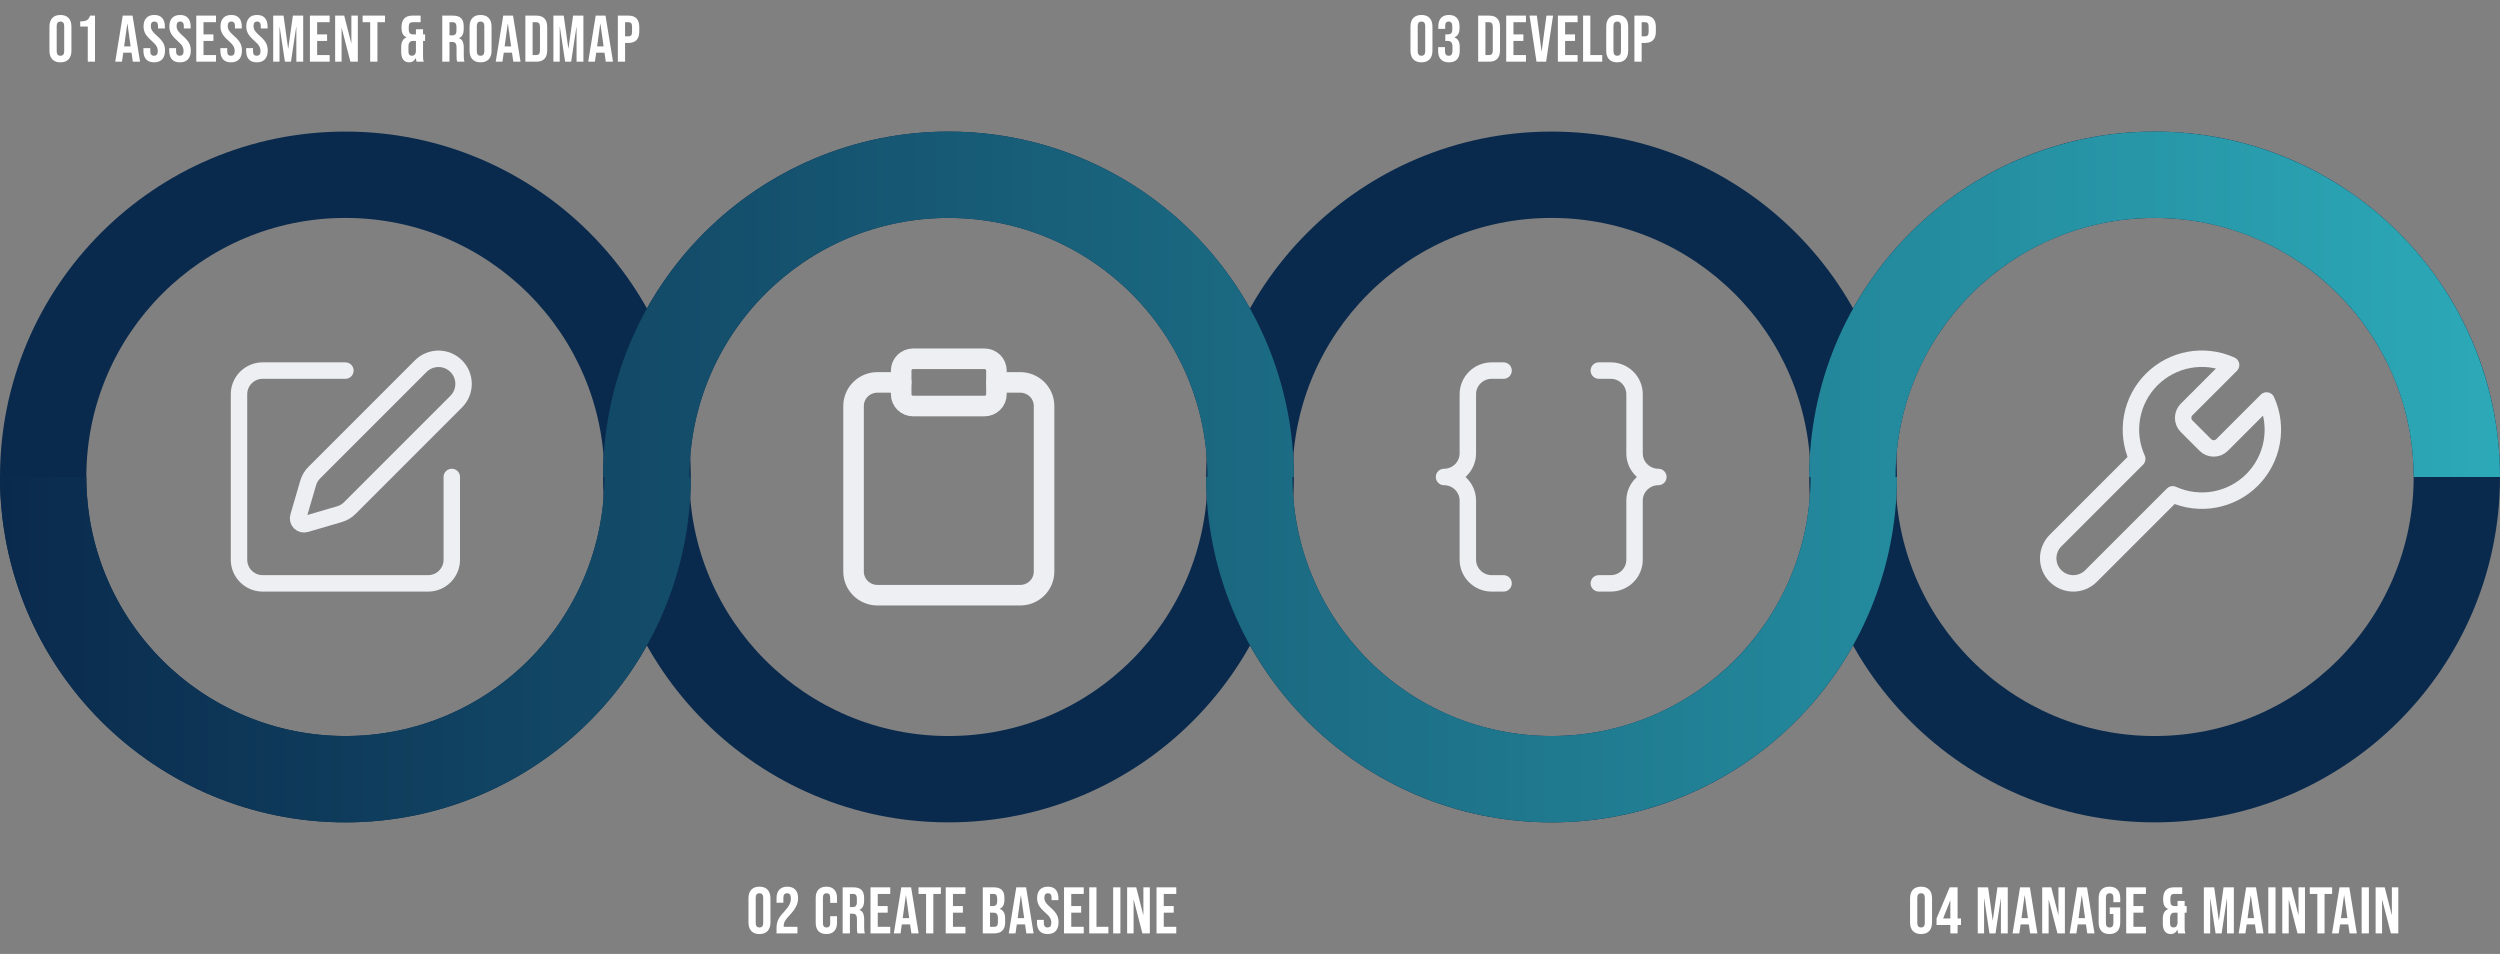
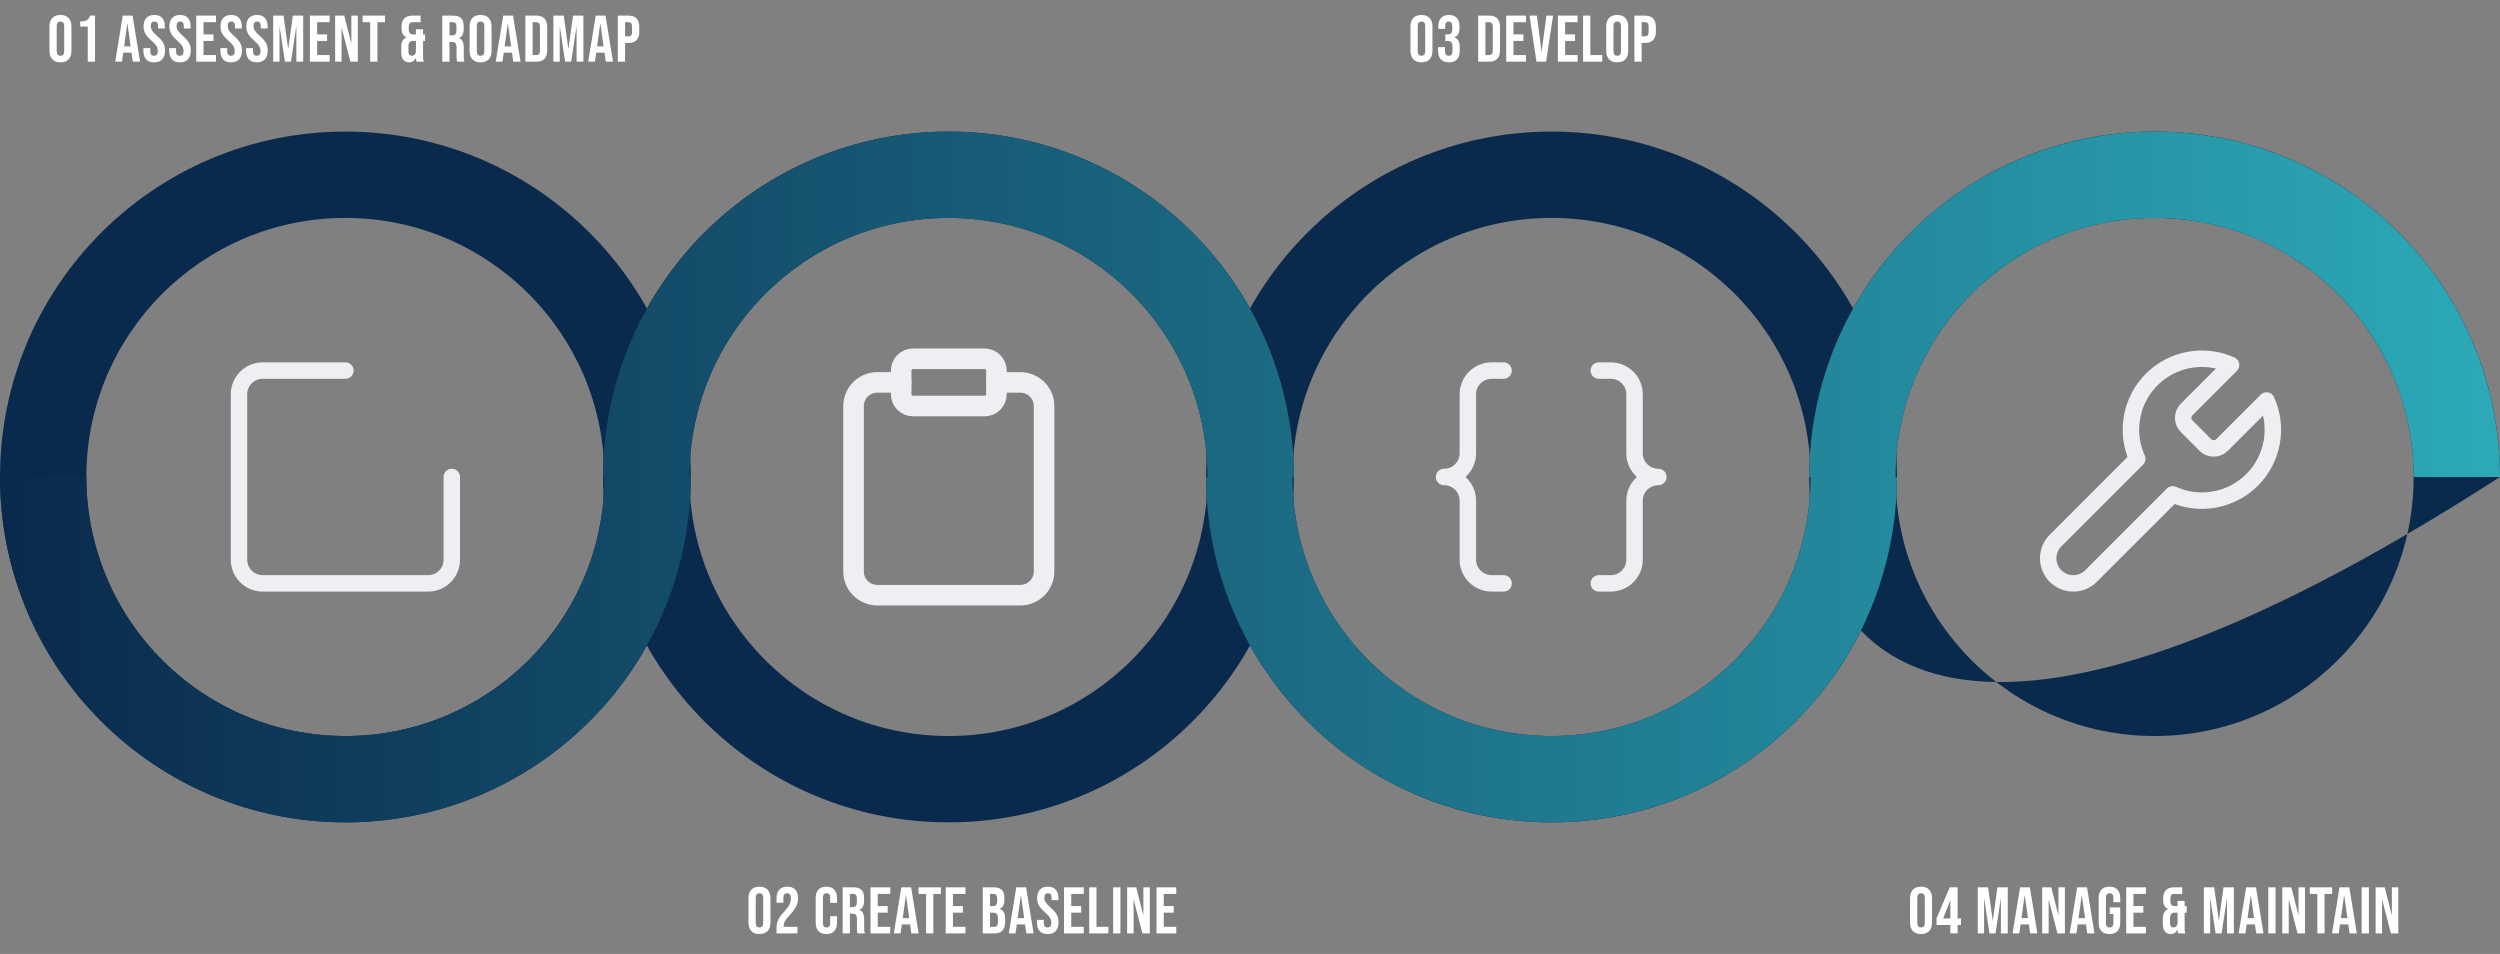
<svg xmlns="http://www.w3.org/2000/svg" width="1216" height="464" viewBox="0 0 1216 464" fill="none">
  <rect x="0" y="0" width="1216" height="464" fill="#808080" stroke="none" />
  <path d="M336 232C336 324.784 260.784 400 168 400C75.216 400 0 324.784 0 232C0 139.216 75.216 64 168 64C260.784 64 336 139.216 336 232ZM42 232C42 301.588 98.412 358 168 358C237.588 358 294 301.588 294 232C294 162.412 237.588 106 168 106C98.412 106 42 162.412 42 232Z" fill="#0A2A4D" />
  <path d="M629.333 232C629.333 324.784 554.117 400 461.333 400C368.549 400 293.333 324.784 293.333 232C293.333 139.216 368.549 64 461.333 64C554.117 64 629.333 139.216 629.333 232ZM335.333 232C335.333 301.588 391.745 358 461.333 358C530.921 358 587.333 301.588 587.333 232C587.333 162.412 530.921 106 461.333 106C391.745 106 335.333 162.412 335.333 232Z" fill="#0A2A4D" />
  <path d="M922.667 232C922.667 324.784 847.451 400 754.667 400C661.883 400 586.667 324.784 586.667 232C586.667 139.216 661.883 64 754.667 64C847.451 64 922.667 139.216 922.667 232ZM628.667 232C628.667 301.588 685.079 358 754.667 358C824.255 358 880.667 301.588 880.667 232C880.667 162.412 824.255 106 754.667 106C685.079 106 628.667 162.412 628.667 232Z" fill="#0A2A4D" />
-   <path d="M1216 232C1216 324.784 1140.78 400 1048 400C955.216 400 880 324.784 880 232C880 139.216 955.216 64 1048 64C1140.78 64 1216 139.216 1216 232ZM922 232C922 301.588 978.412 358 1048 358C1117.59 358 1174 301.588 1174 232C1174 162.412 1117.59 106 1048 106C978.412 106 922 162.412 922 232Z" fill="#0A2A4D" />
+   <path d="M1216 232C955.216 400 880 324.784 880 232C880 139.216 955.216 64 1048 64C1140.78 64 1216 139.216 1216 232ZM922 232C922 301.588 978.412 358 1048 358C1117.59 358 1174 301.588 1174 232C1174 162.412 1117.59 106 1048 106C978.412 106 922 162.412 922 232Z" fill="#0A2A4D" />
  <path fill-rule="evenodd" clip-rule="evenodd" d="M323.212 296.291C331.655 275.908 336 254.062 336 232L335.333 232C335.333 215.453 338.592 199.069 344.924 183.782C351.257 168.495 360.538 154.605 372.238 142.905C383.938 131.204 397.828 121.923 413.115 115.591C428.402 109.259 444.787 106 461.333 106C477.88 106 494.264 109.259 509.551 115.591C524.838 121.923 538.729 131.204 550.429 142.905C562.129 154.605 571.41 168.495 577.742 183.782C584.074 199.069 587.333 215.453 587.333 232L586.667 232C586.667 254.062 591.012 275.908 599.455 296.291C607.898 316.674 620.273 335.194 635.873 350.794C651.473 366.394 669.993 378.769 690.376 387.212C710.759 395.655 732.605 400 754.667 400C776.729 400 798.575 395.655 818.958 387.212C839.34 378.769 857.86 366.394 873.461 350.794C889.061 335.194 901.436 316.674 909.878 296.291C918.321 275.908 922.667 254.062 922.667 232L922 232C922 215.453 925.259 199.069 931.591 183.782C937.923 168.495 947.204 154.605 958.905 142.905C970.605 131.204 984.495 121.923 999.782 115.591C1015.07 109.259 1031.45 106 1048 106C1064.55 106 1080.93 109.259 1096.22 115.591C1111.51 121.923 1125.4 131.204 1137.1 142.905C1148.8 154.605 1158.08 168.495 1164.41 183.782C1170.74 199.069 1174 215.453 1174 232H1216C1216 209.938 1211.65 188.092 1203.21 167.709C1194.77 147.326 1182.39 128.806 1166.79 113.206C1151.19 97.606 1132.67 85.231 1112.29 76.788C1091.91 68.346 1070.06 64 1048 64C1025.94 64 1004.09 68.346 983.709 76.788C963.326 85.231 944.806 97.606 929.206 113.206C913.606 128.806 901.231 147.327 892.788 167.709C884.345 188.092 880 209.938 880 232L880.667 232C880.667 248.547 877.408 264.931 871.076 280.218C864.743 295.505 855.462 309.395 843.762 321.095C832.062 332.796 818.172 342.077 802.885 348.409C787.598 354.741 771.213 358 754.667 358C738.12 358 721.736 354.741 706.449 348.409C691.162 342.077 677.271 332.796 665.571 321.095C653.871 309.395 644.59 295.505 638.258 280.218C631.926 264.931 628.667 248.547 628.667 232L629.333 232C629.333 209.938 624.988 188.092 616.545 167.709C608.102 147.326 595.727 128.806 580.127 113.206C564.527 97.606 546.007 85.231 525.624 76.788C505.241 68.346 483.395 64 461.333 64C439.271 64 417.425 68.346 397.043 76.788C376.66 85.231 358.14 97.606 342.539 113.206C326.939 128.806 314.564 147.327 306.122 167.709C297.679 188.092 293.333 209.938 293.333 232L294 232C294 248.547 290.741 264.931 284.409 280.218C278.077 295.505 268.796 309.395 257.095 321.095C245.395 332.796 231.505 342.077 216.218 348.409C200.931 354.741 184.547 358 168 358C151.453 358 135.069 354.741 119.782 348.409C104.495 342.077 90.605 332.796 78.904 321.095C67.204 309.395 57.923 295.505 51.591 280.218C45.259 264.931 42 248.547 42 232H0C-1.92873e-06 254.062 4.345 275.908 12.788 296.291C21.231 316.674 33.606 335.194 49.206 350.794C64.806 366.394 83.326 378.769 103.709 387.212C124.092 395.655 145.938 400 168 400C190.062 400 211.908 395.655 232.291 387.212C252.674 378.769 271.194 366.394 286.794 350.794C302.394 335.194 314.769 316.674 323.212 296.291Z" fill="url(#paint0_linear_194_517)" />
  <path d="M731.333 180.25H725.542C722.47 180.25 719.523 181.462 717.351 183.618C715.179 185.775 713.958 188.7 713.958 191.75V220.5C713.958 223.55 712.738 226.475 710.566 228.632C708.393 230.788 705.447 232 702.375 232C705.447 232 708.393 233.212 710.566 235.368C712.738 237.525 713.958 240.45 713.958 243.5V272.25C713.958 278.575 719.171 283.75 725.542 283.75H731.333" stroke="#EEEFF2" stroke-width="8" stroke-linecap="round" stroke-linejoin="round" />
  <path d="M777.667 283.75H783.459C786.531 283.75 789.477 282.538 791.649 280.382C793.822 278.225 795.042 275.3 795.042 272.25V243.5C795.042 237.175 800.254 232 806.625 232C803.553 232 800.607 230.788 798.435 228.632C796.262 226.475 795.042 223.55 795.042 220.5V191.75C795.042 188.7 793.822 185.775 791.649 183.618C789.477 181.462 786.531 180.25 783.459 180.25H777.667" stroke="#EEEFF2" stroke-width="8" stroke-linecap="round" stroke-linejoin="round" />
  <path d="M1063.52 199.225C1062.47 200.3 1061.88 201.745 1061.88 203.25C1061.88 204.756 1062.47 206.201 1063.52 207.275L1072.72 216.475C1073.8 217.529 1075.24 218.119 1076.75 218.119C1078.25 218.119 1079.7 217.529 1080.77 216.475L1102.45 194.798C1105.34 201.187 1106.22 208.306 1104.96 215.206C1103.7 222.105 1100.37 228.458 1095.42 233.417C1090.46 238.376 1084.1 241.705 1077.2 242.963C1070.31 244.22 1063.19 243.344 1056.8 240.453L1017.06 280.185C1014.78 282.473 1011.67 283.758 1008.44 283.758C1005.2 283.758 1002.1 282.473 999.815 280.185C997.527 277.898 996.242 274.795 996.242 271.56C996.242 268.325 997.527 265.223 999.815 262.935L1039.55 223.203C1036.66 216.814 1035.78 209.695 1037.04 202.795C1038.29 195.896 1041.62 189.543 1046.58 184.584C1051.54 179.625 1057.9 176.295 1064.79 175.038C1071.69 173.781 1078.81 174.657 1085.2 177.548L1063.58 199.168L1063.52 199.225Z" stroke="#EEEFF2" stroke-width="8" stroke-linecap="round" stroke-linejoin="round" />
  <path d="M168 180.25H127.75C124.7 180.25 121.775 181.462 119.618 183.618C117.462 185.775 116.25 188.7 116.25 191.75V272.25C116.25 275.3 117.462 278.225 119.618 280.382C121.775 282.538 124.7 283.75 127.75 283.75H208.25C211.3 283.75 214.225 282.538 216.382 280.382C218.538 278.225 219.75 275.3 219.75 272.25V232" stroke="#EEEFF2" stroke-width="8" stroke-linecap="round" stroke-linejoin="round" />
-   <path d="M204.656 178.094C206.944 175.806 210.046 174.521 213.281 174.521C216.516 174.521 219.619 175.806 221.906 178.094C224.194 180.381 225.479 183.484 225.479 186.719C225.479 189.954 224.194 193.056 221.906 195.344L170.082 247.174C168.716 248.538 167.029 249.537 165.177 250.078L148.657 254.908C148.162 255.052 147.638 255.061 147.139 254.933C146.639 254.805 146.184 254.545 145.819 254.181C145.455 253.816 145.195 253.361 145.067 252.861C144.939 252.362 144.948 251.838 145.092 251.343L149.922 234.823C150.466 232.972 151.466 231.287 152.832 229.924L204.656 178.094Z" stroke="#EEEFF2" stroke-width="8" stroke-linecap="round" stroke-linejoin="round" />
  <path d="M478.875 174.5H444.125C440.926 174.5 438.333 177.075 438.333 180.25V191.75C438.333 194.926 440.926 197.5 444.125 197.5H478.875C482.073 197.5 484.666 194.926 484.666 191.75V180.25C484.666 177.075 482.073 174.5 478.875 174.5Z" stroke="#EEEFF2" stroke-width="10" stroke-linecap="round" stroke-linejoin="round" />
  <path d="M484.667 186H496.25C499.322 186 502.269 187.211 504.441 189.368C506.613 191.524 507.834 194.45 507.834 197.5V278C507.834 281.05 506.613 283.975 504.441 286.131C502.269 288.288 499.322 289.5 496.25 289.5H426.75C423.678 289.5 420.732 288.288 418.56 286.131C416.387 283.975 415.167 281.05 415.167 278V197.5C415.167 194.45 416.387 191.524 418.56 189.368C420.732 187.211 423.678 186 426.75 186H438.334" stroke="#EEEFF2" stroke-width="10" stroke-linecap="round" stroke-linejoin="round" />
  <path d="M29.4 30.32C27.672 30.32 26.349 29.829 25.432 28.848C24.515 27.867 24.056 26.48 24.056 24.688V12.912C24.056 11.12 24.515 9.733 25.432 8.752C26.349 7.771 27.672 7.28 29.4 7.28C31.128 7.28 32.451 7.771 33.368 8.752C34.285 9.733 34.744 11.12 34.744 12.912V24.688C34.744 26.48 34.285 27.867 33.368 28.848C32.451 29.829 31.128 30.32 29.4 30.32ZM29.4 27.12C30.616 27.12 31.224 26.384 31.224 24.912V12.688C31.224 11.216 30.616 10.48 29.4 10.48C28.184 10.48 27.576 11.216 27.576 12.688V24.912C27.576 26.384 28.184 27.12 29.4 27.12ZM42.693 12.912H39.013V10.416C40.015 10.416 40.815 10.331 41.413 10.16C42.031 9.989 42.522 9.712 42.885 9.328C43.247 8.923 43.567 8.347 43.844 7.6H46.212V30H42.693V12.912ZM59.702 7.6H64.47L68.118 30H64.598L63.958 25.552V25.616H59.958L59.318 30H56.054L59.702 7.6ZM63.542 22.576L61.974 11.504H61.91L60.374 22.576H63.542ZM74.948 30.32C73.241 30.32 71.951 29.84 71.076 28.88C70.201 27.899 69.764 26.501 69.764 24.688V23.408H73.092V24.944C73.092 26.395 73.7 27.12 74.916 27.12C75.513 27.12 75.961 26.949 76.26 26.608C76.58 26.245 76.74 25.669 76.74 24.88C76.74 23.941 76.527 23.12 76.1 22.416C75.673 21.691 74.884 20.827 73.732 19.824C72.281 18.544 71.268 17.392 70.692 16.368C70.116 15.323 69.828 14.149 69.828 12.848C69.828 11.077 70.276 9.712 71.172 8.752C72.068 7.771 73.369 7.28 75.076 7.28C76.761 7.28 78.031 7.771 78.884 8.752C79.759 9.712 80.196 11.099 80.196 12.912V13.84H76.868V12.688C76.868 11.92 76.719 11.365 76.42 11.024C76.121 10.661 75.684 10.48 75.108 10.48C73.935 10.48 73.348 11.195 73.348 12.624C73.348 13.435 73.561 14.192 73.988 14.896C74.436 15.6 75.236 16.453 76.388 17.456C77.86 18.736 78.873 19.899 79.428 20.944C79.983 21.989 80.26 23.216 80.26 24.624C80.26 26.459 79.801 27.867 78.884 28.848C77.988 29.829 76.676 30.32 74.948 30.32ZM87.494 30.32C85.788 30.32 84.497 29.84 83.622 28.88C82.748 27.899 82.31 26.501 82.31 24.688V23.408H85.638V24.944C85.638 26.395 86.246 27.12 87.462 27.12C88.06 27.12 88.508 26.949 88.806 26.608C89.126 26.245 89.286 25.669 89.286 24.88C89.286 23.941 89.073 23.12 88.646 22.416C88.22 21.691 87.43 20.827 86.278 19.824C84.828 18.544 83.814 17.392 83.238 16.368C82.662 15.323 82.374 14.149 82.374 12.848C82.374 11.077 82.822 9.712 83.718 8.752C84.614 7.771 85.916 7.28 87.622 7.28C89.308 7.28 90.577 7.771 91.43 8.752C92.305 9.712 92.742 11.099 92.742 12.912V13.84H89.414V12.688C89.414 11.92 89.265 11.365 88.966 11.024C88.668 10.661 88.23 10.48 87.654 10.48C86.481 10.48 85.894 11.195 85.894 12.624C85.894 13.435 86.108 14.192 86.534 14.896C86.982 15.6 87.782 16.453 88.934 17.456C90.406 18.736 91.42 19.899 91.974 20.944C92.529 21.989 92.806 23.216 92.806 24.624C92.806 26.459 92.348 27.867 91.43 28.848C90.534 29.829 89.222 30.32 87.494 30.32ZM95.465 7.6H105.064V10.8H98.984V16.72H103.816V19.92H98.984V26.8H105.064V30H95.465V7.6ZM112.368 30.32C110.661 30.32 109.371 29.84 108.496 28.88C107.621 27.899 107.184 26.501 107.184 24.688V23.408H110.512V24.944C110.512 26.395 111.12 27.12 112.336 27.12C112.933 27.12 113.381 26.949 113.68 26.608C114 26.245 114.16 25.669 114.16 24.88C114.16 23.941 113.947 23.12 113.52 22.416C113.093 21.691 112.304 20.827 111.152 19.824C109.701 18.544 108.688 17.392 108.112 16.368C107.536 15.323 107.248 14.149 107.248 12.848C107.248 11.077 107.696 9.712 108.592 8.752C109.488 7.771 110.789 7.28 112.496 7.28C114.181 7.28 115.451 7.771 116.304 8.752C117.179 9.712 117.616 11.099 117.616 12.912V13.84H114.288V12.688C114.288 11.92 114.139 11.365 113.84 11.024C113.541 10.661 113.104 10.48 112.528 10.48C111.355 10.48 110.768 11.195 110.768 12.624C110.768 13.435 110.981 14.192 111.408 14.896C111.856 15.6 112.656 16.453 113.808 17.456C115.28 18.736 116.293 19.899 116.848 20.944C117.403 21.989 117.68 23.216 117.68 24.624C117.68 26.459 117.221 27.867 116.304 28.848C115.408 29.829 114.096 30.32 112.368 30.32ZM124.914 30.32C123.208 30.32 121.917 29.84 121.042 28.88C120.168 27.899 119.73 26.501 119.73 24.688V23.408H123.058V24.944C123.058 26.395 123.666 27.12 124.882 27.12C125.48 27.12 125.928 26.949 126.226 26.608C126.546 26.245 126.706 25.669 126.706 24.88C126.706 23.941 126.493 23.12 126.066 22.416C125.64 21.691 124.85 20.827 123.698 19.824C122.248 18.544 121.234 17.392 120.658 16.368C120.082 15.323 119.794 14.149 119.794 12.848C119.794 11.077 120.242 9.712 121.138 8.752C122.034 7.771 123.336 7.28 125.042 7.28C126.728 7.28 127.997 7.771 128.85 8.752C129.725 9.712 130.162 11.099 130.162 12.912V13.84H126.834V12.688C126.834 11.92 126.685 11.365 126.386 11.024C126.088 10.661 125.65 10.48 125.074 10.48C123.901 10.48 123.314 11.195 123.314 12.624C123.314 13.435 123.528 14.192 123.954 14.896C124.402 15.6 125.202 16.453 126.354 17.456C127.826 18.736 128.84 19.899 129.394 20.944C129.949 21.989 130.226 23.216 130.226 24.624C130.226 26.459 129.768 27.867 128.85 28.848C127.954 29.829 126.642 30.32 124.914 30.32ZM132.885 7.6H137.909L140.149 23.632H140.213L142.453 7.6H147.477V30H144.149V13.04H144.085L141.525 30H138.581L136.021 13.04H135.957V30H132.885V7.6ZM150.743 7.6H160.343V10.8H154.263V16.72H159.095V19.92H154.263V26.8H160.343V30H150.743V7.6ZM163.008 7.6H167.424L170.848 21.008H170.912V7.6H174.048V30H170.432L166.208 13.648H166.144V30H163.008V7.6ZM180.056 10.8H176.376V7.6H187.256V10.8H183.576V30H180.056V10.8ZM199.046 30.32C197.766 30.32 196.795 29.883 196.134 29.008C195.472 28.133 195.142 26.864 195.142 25.2V22.864C195.142 21.691 195.344 20.709 195.75 19.92C196.155 19.131 196.816 18.555 197.734 18.192V18.128C196.902 17.787 196.283 17.243 195.878 16.496C195.494 15.728 195.302 14.747 195.302 13.552V13.136C195.302 11.323 195.739 9.947 196.614 9.008C197.488 8.069 198.8 7.6 200.55 7.6H204.582V10.8H200.614C200.038 10.8 199.59 10.971 199.27 11.312C198.971 11.653 198.822 12.208 198.822 12.976V14.352C198.822 15.205 198.992 15.813 199.334 16.176C199.696 16.539 200.23 16.72 200.934 16.72H202.31V14.224H205.766V16.72H206.758V19.92H205.766V27.28C205.766 27.92 205.787 28.443 205.83 28.848C205.872 29.232 205.979 29.616 206.15 30H202.63C202.459 29.531 202.352 28.944 202.31 28.24H202.246C201.862 28.944 201.414 29.467 200.902 29.808C200.411 30.149 199.792 30.32 199.046 30.32ZM200.358 27.12C201.467 27.12 202.118 26.448 202.31 25.104V19.92H200.966C200.155 19.92 199.568 20.144 199.206 20.592C198.843 21.019 198.662 21.744 198.662 22.768V25.04C198.662 25.787 198.811 26.32 199.11 26.64C199.408 26.96 199.824 27.12 200.358 27.12ZM215.115 7.6H220.331C222.144 7.6 223.467 8.027 224.299 8.88C225.131 9.712 225.547 11.003 225.547 12.752V14.128C225.547 16.453 224.779 17.925 223.243 18.544V18.608C224.096 18.864 224.693 19.387 225.035 20.176C225.397 20.965 225.579 22.021 225.579 23.344V27.28C225.579 27.92 225.6 28.443 225.643 28.848C225.685 29.232 225.792 29.616 225.963 30H222.379C222.251 29.637 222.165 29.296 222.123 28.976C222.08 28.656 222.059 28.08 222.059 27.248V23.152C222.059 22.128 221.888 21.413 221.547 21.008C221.227 20.603 220.661 20.4 219.851 20.4H218.635V30H215.115V7.6ZM219.915 17.2C220.619 17.2 221.141 17.019 221.483 16.656C221.845 16.293 222.027 15.685 222.027 14.832V13.104C222.027 12.293 221.877 11.707 221.579 11.344C221.301 10.981 220.853 10.8 220.235 10.8H218.635V17.2H219.915ZM233.749 30.32C232.021 30.32 230.698 29.829 229.781 28.848C228.863 27.867 228.405 26.48 228.405 24.688V12.912C228.405 11.12 228.863 9.733 229.781 8.752C230.698 7.771 232.021 7.28 233.749 7.28C235.477 7.28 236.799 7.771 237.717 8.752C238.634 9.733 239.093 11.12 239.093 12.912V24.688C239.093 26.48 238.634 27.867 237.717 28.848C236.799 29.829 235.477 30.32 233.749 30.32ZM233.749 27.12C234.965 27.12 235.573 26.384 235.573 24.912V12.688C235.573 11.216 234.965 10.48 233.749 10.48C232.533 10.48 231.925 11.216 231.925 12.688V24.912C231.925 26.384 232.533 27.12 233.749 27.12ZM244.771 7.6H249.539L253.187 30H249.667L249.027 25.552V25.616H245.027L244.387 30H241.123L244.771 7.6ZM248.611 22.576L247.043 11.504H246.979L245.443 22.576H248.611ZM255.535 7.6H260.911C262.66 7.6 263.972 8.069 264.847 9.008C265.721 9.947 266.159 11.323 266.159 13.136V24.464C266.159 26.277 265.721 27.653 264.847 28.592C263.972 29.531 262.66 30 260.911 30H255.535V7.6ZM260.847 26.8C261.423 26.8 261.86 26.629 262.159 26.288C262.479 25.947 262.639 25.392 262.639 24.624V12.976C262.639 12.208 262.479 11.653 262.159 11.312C261.86 10.971 261.423 10.8 260.847 10.8H259.055V26.8H260.847ZM269.175 7.6H274.199L276.439 23.632H276.503L278.743 7.6H283.767V30H280.439V13.04H280.375L277.815 30H274.871L272.311 13.04H272.247V30H269.175V7.6ZM289.753 7.6H294.521L298.169 30H294.649L294.009 25.552V25.616H290.009L289.369 30H286.105L289.753 7.6ZM293.593 22.576L292.025 11.504H291.961L290.425 22.576H293.593ZM300.517 7.6H305.701C307.45 7.6 308.762 8.069 309.637 9.008C310.512 9.947 310.949 11.323 310.949 13.136V15.344C310.949 17.157 310.512 18.533 309.637 19.472C308.762 20.411 307.45 20.88 305.701 20.88H304.037V30H300.517V7.6ZM305.701 17.68C306.277 17.68 306.704 17.52 306.981 17.2C307.28 16.88 307.429 16.336 307.429 15.568V12.912C307.429 12.144 307.28 11.6 306.981 11.28C306.704 10.96 306.277 10.8 305.701 10.8H304.037V17.68H305.701Z" fill="white" />
  <path d="M369.4 454.32C367.672 454.32 366.349 453.829 365.432 452.848C364.515 451.867 364.056 450.48 364.056 448.688V436.912C364.056 435.12 364.515 433.733 365.432 432.752C366.349 431.771 367.672 431.28 369.4 431.28C371.128 431.28 372.451 431.771 373.368 432.752C374.285 433.733 374.744 435.12 374.744 436.912V448.688C374.744 450.48 374.285 451.867 373.368 452.848C372.451 453.829 371.128 454.32 369.4 454.32ZM369.4 451.12C370.616 451.12 371.224 450.384 371.224 448.912V436.688C371.224 435.216 370.616 434.48 369.4 434.48C368.184 434.48 367.576 435.216 367.576 436.688V448.912C367.576 450.384 368.184 451.12 369.4 451.12ZM377.701 451.568C377.701 449.968 377.957 448.603 378.469 447.472C378.981 446.32 379.898 445.051 381.221 443.664C382.522 442.277 383.418 441.093 383.909 440.112C384.421 439.131 384.677 438.107 384.677 437.04C384.677 436.08 384.517 435.419 384.197 435.056C383.898 434.672 383.45 434.48 382.853 434.48C381.637 434.48 381.029 435.216 381.029 436.688V439.088H377.701V436.912C377.701 435.099 378.149 433.712 379.045 432.752C379.941 431.771 381.242 431.28 382.949 431.28C384.655 431.28 385.957 431.771 386.853 432.752C387.749 433.712 388.197 435.099 388.197 436.912C388.197 438.277 387.866 439.611 387.205 440.912C386.565 442.213 385.445 443.707 383.845 445.392C382.799 446.501 382.095 447.408 381.733 448.112C381.37 448.795 381.189 449.531 381.189 450.32V450.8H387.877V454H377.701V451.568ZM401.942 454.32C400.257 454.32 398.966 453.84 398.07 452.88C397.195 451.92 396.758 450.565 396.758 448.816V436.784C396.758 435.035 397.195 433.68 398.07 432.72C398.966 431.76 400.257 431.28 401.942 431.28C403.627 431.28 404.907 431.76 405.782 432.72C406.678 433.68 407.126 435.035 407.126 436.784V439.152H403.798V436.56C403.798 435.173 403.211 434.48 402.038 434.48C400.865 434.48 400.278 435.173 400.278 436.56V449.072C400.278 450.437 400.865 451.12 402.038 451.12C403.211 451.12 403.798 450.437 403.798 449.072V445.648H407.126V448.816C407.126 450.565 406.678 451.92 405.782 452.88C404.907 453.84 403.627 454.32 401.942 454.32ZM409.872 431.6H415.088C416.901 431.6 418.224 432.027 419.056 432.88C419.888 433.712 420.304 435.003 420.304 436.752V438.128C420.304 440.453 419.536 441.925 418 442.544V442.608C418.853 442.864 419.451 443.387 419.792 444.176C420.155 444.965 420.336 446.021 420.336 447.344V451.28C420.336 451.92 420.357 452.443 420.4 452.848C420.443 453.232 420.549 453.616 420.72 454H417.136C417.008 453.637 416.923 453.296 416.88 452.976C416.837 452.656 416.816 452.08 416.816 451.248V447.152C416.816 446.128 416.645 445.413 416.304 445.008C415.984 444.603 415.419 444.4 414.608 444.4H413.392V454H409.872V431.6ZM414.672 441.2C415.376 441.2 415.899 441.019 416.24 440.656C416.603 440.293 416.784 439.685 416.784 438.832V437.104C416.784 436.293 416.635 435.707 416.336 435.344C416.059 434.981 415.611 434.8 414.992 434.8H413.392V441.2H414.672ZM423.418 431.6H433.018V434.8H426.938V440.72H431.77V443.92H426.938V450.8H433.018V454H423.418V431.6ZM438.403 431.6H443.171L446.819 454H443.299L442.659 449.552V449.616H438.659L438.019 454H434.755L438.403 431.6ZM442.243 446.576L440.675 435.504H440.611L439.075 446.576H442.243ZM450.45 434.8H446.77V431.6H457.65V434.8H453.97V454H450.45V434.8ZM459.995 431.6H469.595V434.8H463.515V440.72H468.347V443.92H463.515V450.8H469.595V454H459.995V431.6ZM478.025 431.6H483.337C485.15 431.6 486.473 432.027 487.305 432.88C488.137 433.712 488.553 435.003 488.553 436.752V437.648C488.553 438.8 488.361 439.739 487.977 440.464C487.614 441.189 487.049 441.712 486.281 442.032V442.096C488.03 442.693 488.905 444.251 488.905 446.768V448.688C488.905 450.416 488.446 451.739 487.529 452.656C486.633 453.552 485.31 454 483.561 454H478.025V431.6ZM482.921 440.72C483.625 440.72 484.147 440.539 484.489 440.176C484.851 439.813 485.033 439.205 485.033 438.352V437.104C485.033 436.293 484.883 435.707 484.585 435.344C484.307 434.981 483.859 434.8 483.241 434.8H481.545V440.72H482.921ZM483.561 450.8C484.179 450.8 484.638 450.64 484.937 450.32C485.235 449.979 485.385 449.403 485.385 448.592V446.64C485.385 445.616 485.203 444.912 484.841 444.528C484.499 444.123 483.923 443.92 483.113 443.92H481.545V450.8H483.561ZM494.322 431.6H499.09L502.738 454H499.218L498.578 449.552V449.616H494.578L493.938 454H490.674L494.322 431.6ZM498.162 446.576L496.594 435.504H496.53L494.994 446.576H498.162ZM509.568 454.32C507.861 454.32 506.571 453.84 505.696 452.88C504.821 451.899 504.384 450.501 504.384 448.688V447.408H507.712V448.944C507.712 450.395 508.32 451.12 509.536 451.12C510.133 451.12 510.581 450.949 510.88 450.608C511.2 450.245 511.36 449.669 511.36 448.88C511.36 447.941 511.147 447.12 510.72 446.416C510.293 445.691 509.504 444.827 508.352 443.824C506.901 442.544 505.888 441.392 505.312 440.368C504.736 439.323 504.448 438.149 504.448 436.848C504.448 435.077 504.896 433.712 505.792 432.752C506.688 431.771 507.989 431.28 509.696 431.28C511.381 431.28 512.651 431.771 513.504 432.752C514.379 433.712 514.816 435.099 514.816 436.912V437.84H511.488V436.688C511.488 435.92 511.339 435.365 511.04 435.024C510.741 434.661 510.304 434.48 509.728 434.48C508.555 434.48 507.968 435.195 507.968 436.624C507.968 437.435 508.181 438.192 508.608 438.896C509.056 439.6 509.856 440.453 511.008 441.456C512.48 442.736 513.493 443.899 514.048 444.944C514.603 445.989 514.88 447.216 514.88 448.624C514.88 450.459 514.421 451.867 513.504 452.848C512.608 453.829 511.296 454.32 509.568 454.32ZM517.538 431.6H527.138V434.8H521.058V440.72H525.89V443.92H521.058V450.8H527.138V454H517.538V431.6ZM529.803 431.6H533.323V450.8H539.115V454H529.803V431.6ZM541.443 431.6H544.963V454H541.443V431.6ZM548.24 431.6H552.656L556.08 445.008H556.144V431.6H559.28V454H555.664L551.44 437.648H551.376V454H548.24V431.6ZM562.536 431.6H572.136V434.8H566.056V440.72H570.888V443.92H566.056V450.8H572.136V454H562.536V431.6Z" fill="white" />
  <path d="M691.4 30.32C689.672 30.32 688.349 29.829 687.432 28.848C686.515 27.867 686.056 26.48 686.056 24.688V12.912C686.056 11.12 686.515 9.733 687.432 8.752C688.349 7.771 689.672 7.28 691.4 7.28C693.128 7.28 694.451 7.771 695.368 8.752C696.285 9.733 696.744 11.12 696.744 12.912V24.688C696.744 26.48 696.285 27.867 695.368 28.848C694.451 29.829 693.128 30.32 691.4 30.32ZM691.4 27.12C692.616 27.12 693.224 26.384 693.224 24.912V12.688C693.224 11.216 692.616 10.48 691.4 10.48C690.184 10.48 689.576 11.216 689.576 12.688V24.912C689.576 26.384 690.184 27.12 691.4 27.12ZM704.757 30.32C703.029 30.32 701.717 29.84 700.821 28.88C699.946 27.92 699.509 26.544 699.509 24.752V22.928H702.837V24.912C702.837 26.384 703.445 27.12 704.661 27.12C705.258 27.12 705.706 26.939 706.005 26.576C706.325 26.192 706.485 25.531 706.485 24.592V22.768C706.485 21.744 706.303 21.019 705.941 20.592C705.578 20.144 704.991 19.92 704.181 19.92H702.997V16.72H704.277C704.981 16.72 705.503 16.539 705.845 16.176C706.207 15.813 706.389 15.205 706.389 14.352V12.72C706.389 11.952 706.229 11.387 705.909 11.024C705.589 10.661 705.162 10.48 704.629 10.48C703.498 10.48 702.933 11.173 702.933 12.56V14.032H699.605V12.848C699.605 11.056 700.042 9.68 700.917 8.72C701.813 7.76 703.093 7.28 704.757 7.28C706.442 7.28 707.722 7.76 708.597 8.72C709.471 9.659 709.909 11.024 709.909 12.816V13.616C709.909 14.832 709.706 15.813 709.301 16.56C708.895 17.285 708.266 17.808 707.413 18.128V18.192C708.33 18.533 708.991 19.088 709.397 19.856C709.802 20.624 710.005 21.605 710.005 22.8V24.784C710.005 26.576 709.557 27.952 708.661 28.912C707.786 29.851 706.485 30.32 704.757 30.32ZM718.982 7.6H724.358C726.107 7.6 727.419 8.069 728.294 9.008C729.169 9.947 729.606 11.323 729.606 13.136V24.464C729.606 26.277 729.169 27.653 728.294 28.592C727.419 29.531 726.107 30 724.358 30H718.982V7.6ZM724.294 26.8C724.87 26.8 725.307 26.629 725.606 26.288C725.926 25.947 726.086 25.392 726.086 24.624V12.976C726.086 12.208 725.926 11.653 725.606 11.312C725.307 10.971 724.87 10.8 724.294 10.8H722.502V26.8H724.294ZM732.622 7.6H742.222V10.8H736.142V16.72H740.974V19.92H736.142V26.8H742.222V30H732.622V7.6ZM743.959 7.6H747.511L749.815 24.976H749.879L752.183 7.6H755.415L752.023 30H747.351L743.959 7.6ZM757.746 7.6H767.346V10.8H761.266V16.72H766.098V19.92H761.266V26.8H767.346V30H757.746V7.6ZM770.011 7.6H773.531V26.8H779.323V30H770.011V7.6ZM786.614 30.32C784.886 30.32 783.563 29.829 782.646 28.848C781.728 27.867 781.27 26.48 781.27 24.688V12.912C781.27 11.12 781.728 9.733 782.646 8.752C783.563 7.771 784.886 7.28 786.614 7.28C788.342 7.28 789.664 7.771 790.582 8.752C791.499 9.733 791.958 11.12 791.958 12.912V24.688C791.958 26.48 791.499 27.867 790.582 28.848C789.664 29.829 788.342 30.32 786.614 30.32ZM786.614 27.12C787.83 27.12 788.438 26.384 788.438 24.912V12.688C788.438 11.216 787.83 10.48 786.614 10.48C785.398 10.48 784.79 11.216 784.79 12.688V24.912C784.79 26.384 785.398 27.12 786.614 27.12ZM794.978 7.6H800.162C801.912 7.6 803.224 8.069 804.098 9.008C804.973 9.947 805.41 11.323 805.41 13.136V15.344C805.41 17.157 804.973 18.533 804.098 19.472C803.224 20.411 801.912 20.88 800.162 20.88H798.498V30H794.978V7.6ZM800.162 17.68C800.738 17.68 801.165 17.52 801.442 17.2C801.741 16.88 801.89 16.336 801.89 15.568V12.912C801.89 12.144 801.741 11.6 801.442 11.28C801.165 10.96 800.738 10.8 800.162 10.8H798.498V17.68H800.162Z" fill="white" />
  <path d="M934.4 454.32C932.672 454.32 931.349 453.829 930.432 452.848C929.515 451.867 929.056 450.48 929.056 448.688V436.912C929.056 435.12 929.515 433.733 930.432 432.752C931.349 431.771 932.672 431.28 934.4 431.28C936.128 431.28 937.451 431.771 938.368 432.752C939.285 433.733 939.744 435.12 939.744 436.912V448.688C939.744 450.48 939.285 451.867 938.368 452.848C937.451 453.829 936.128 454.32 934.4 454.32ZM934.4 451.12C935.616 451.12 936.224 450.384 936.224 448.912V436.688C936.224 435.216 935.616 434.48 934.4 434.48C933.184 434.48 932.576 435.216 932.576 436.688V448.912C932.576 450.384 933.184 451.12 934.4 451.12ZM948.653 449.936H941.933V446.736L948.333 431.6H952.173V446.736H953.837V449.936H952.173V454H948.653V449.936ZM948.653 446.736V438H948.589L945.133 446.736H948.653ZM961.982 431.6H967.006L969.246 447.632H969.31L971.55 431.6H976.574V454H973.246V437.04H973.182L970.622 454H967.678L965.118 437.04H965.054V454H961.982V431.6ZM982.561 431.6H987.329L990.977 454H987.457L986.817 449.552V449.616H982.817L982.177 454H978.913L982.561 431.6ZM986.401 446.576L984.833 435.504H984.769L983.233 446.576H986.401ZM993.324 431.6H997.74L1001.16 445.008H1001.23V431.6H1004.36V454H1000.75L996.524 437.648H996.46V454H993.324V431.6ZM1010.34 431.6H1015.11L1018.76 454H1015.24L1014.6 449.552V449.616H1010.6L1009.96 454H1006.69L1010.34 431.6ZM1014.18 446.576L1012.61 435.504H1012.55L1011.01 446.576H1014.18ZM1026.03 454.32C1024.33 454.32 1023.03 453.84 1022.13 452.88C1021.23 451.899 1020.79 450.501 1020.79 448.688V436.912C1020.79 435.099 1021.23 433.712 1022.13 432.752C1023.03 431.771 1024.33 431.28 1026.03 431.28C1027.74 431.28 1029.04 431.771 1029.94 432.752C1030.83 433.712 1031.28 435.099 1031.28 436.912V438.832H1027.95V436.688C1027.95 435.216 1027.35 434.48 1026.13 434.48C1024.91 434.48 1024.31 435.216 1024.31 436.688V448.944C1024.31 450.395 1024.91 451.12 1026.13 451.12C1027.35 451.12 1027.95 450.395 1027.95 448.944V444.56H1026.19V441.36H1031.28V448.688C1031.28 450.501 1030.83 451.899 1029.94 452.88C1029.04 453.84 1027.74 454.32 1026.03 454.32ZM1034.18 431.6H1043.78V434.8H1037.7V440.72H1042.53V443.92H1037.7V450.8H1043.78V454H1034.18V431.6ZM1055.89 454.32C1054.61 454.32 1053.64 453.883 1052.98 453.008C1052.32 452.133 1051.99 450.864 1051.99 449.2V446.864C1051.99 445.691 1052.19 444.709 1052.6 443.92C1053 443.131 1053.66 442.555 1054.58 442.192V442.128C1053.75 441.787 1053.13 441.243 1052.72 440.496C1052.34 439.728 1052.15 438.747 1052.15 437.552V437.136C1052.15 435.323 1052.59 433.947 1053.46 433.008C1054.33 432.069 1055.65 431.6 1057.4 431.6H1061.43V434.8H1057.46C1056.88 434.8 1056.44 434.971 1056.12 435.312C1055.82 435.653 1055.67 436.208 1055.67 436.976V438.352C1055.67 439.205 1055.84 439.813 1056.18 440.176C1056.54 440.539 1057.08 440.72 1057.78 440.72H1059.16V438.224H1062.61V440.72H1063.6V443.92H1062.61V451.28C1062.61 451.92 1062.63 452.443 1062.68 452.848C1062.72 453.232 1062.83 453.616 1063 454H1059.48C1059.31 453.531 1059.2 452.944 1059.16 452.24H1059.09C1058.71 452.944 1058.26 453.467 1057.75 453.808C1057.26 454.149 1056.64 454.32 1055.89 454.32ZM1057.2 451.12C1058.31 451.12 1058.96 450.448 1059.16 449.104V443.92H1057.81C1057 443.92 1056.41 444.144 1056.05 444.592C1055.69 445.019 1055.51 445.744 1055.51 446.768V449.04C1055.51 449.787 1055.66 450.32 1055.96 450.64C1056.25 450.96 1056.67 451.12 1057.2 451.12ZM1071.96 431.6H1076.98L1079.22 447.632H1079.29L1081.53 431.6H1086.55V454H1083.22V437.04H1083.16L1080.6 454H1077.66L1075.1 437.04H1075.03V454H1071.96V431.6ZM1092.54 431.6H1097.31L1100.96 454H1097.44L1096.8 449.552V449.616H1092.8L1092.16 454H1088.89L1092.54 431.6ZM1096.38 446.576L1094.81 435.504H1094.75L1093.21 446.576H1096.38ZM1103.3 431.6H1106.82V454H1103.3V431.6ZM1110.1 431.6H1114.52L1117.94 445.008H1118V431.6H1121.14V454H1117.52L1113.3 437.648H1113.24V454H1110.1V431.6ZM1127.15 434.8H1123.47V431.6H1134.35V434.8H1130.67V454H1127.15V434.8ZM1137.94 431.6H1142.71L1146.36 454H1142.84L1142.2 449.552V449.616H1138.2L1137.56 454H1134.3L1137.94 431.6ZM1141.78 446.576L1140.22 435.504H1140.15L1138.62 446.576H1141.78ZM1148.71 431.6H1152.23V454H1148.71V431.6ZM1155.5 431.6H1159.92L1163.34 445.008H1163.41V431.6H1166.54V454H1162.93L1158.7 437.648H1158.64V454H1155.5V431.6Z" fill="white" />
  <defs>
    <linearGradient id="paint0_linear_194_517" x1="1216" y1="232" x2="0" y2="232" gradientUnits="userSpaceOnUse">
      <stop stop-color="#2CA9B7" />
      <stop offset="1" stop-color="#0A2A4D" />
    </linearGradient>
  </defs>
</svg>